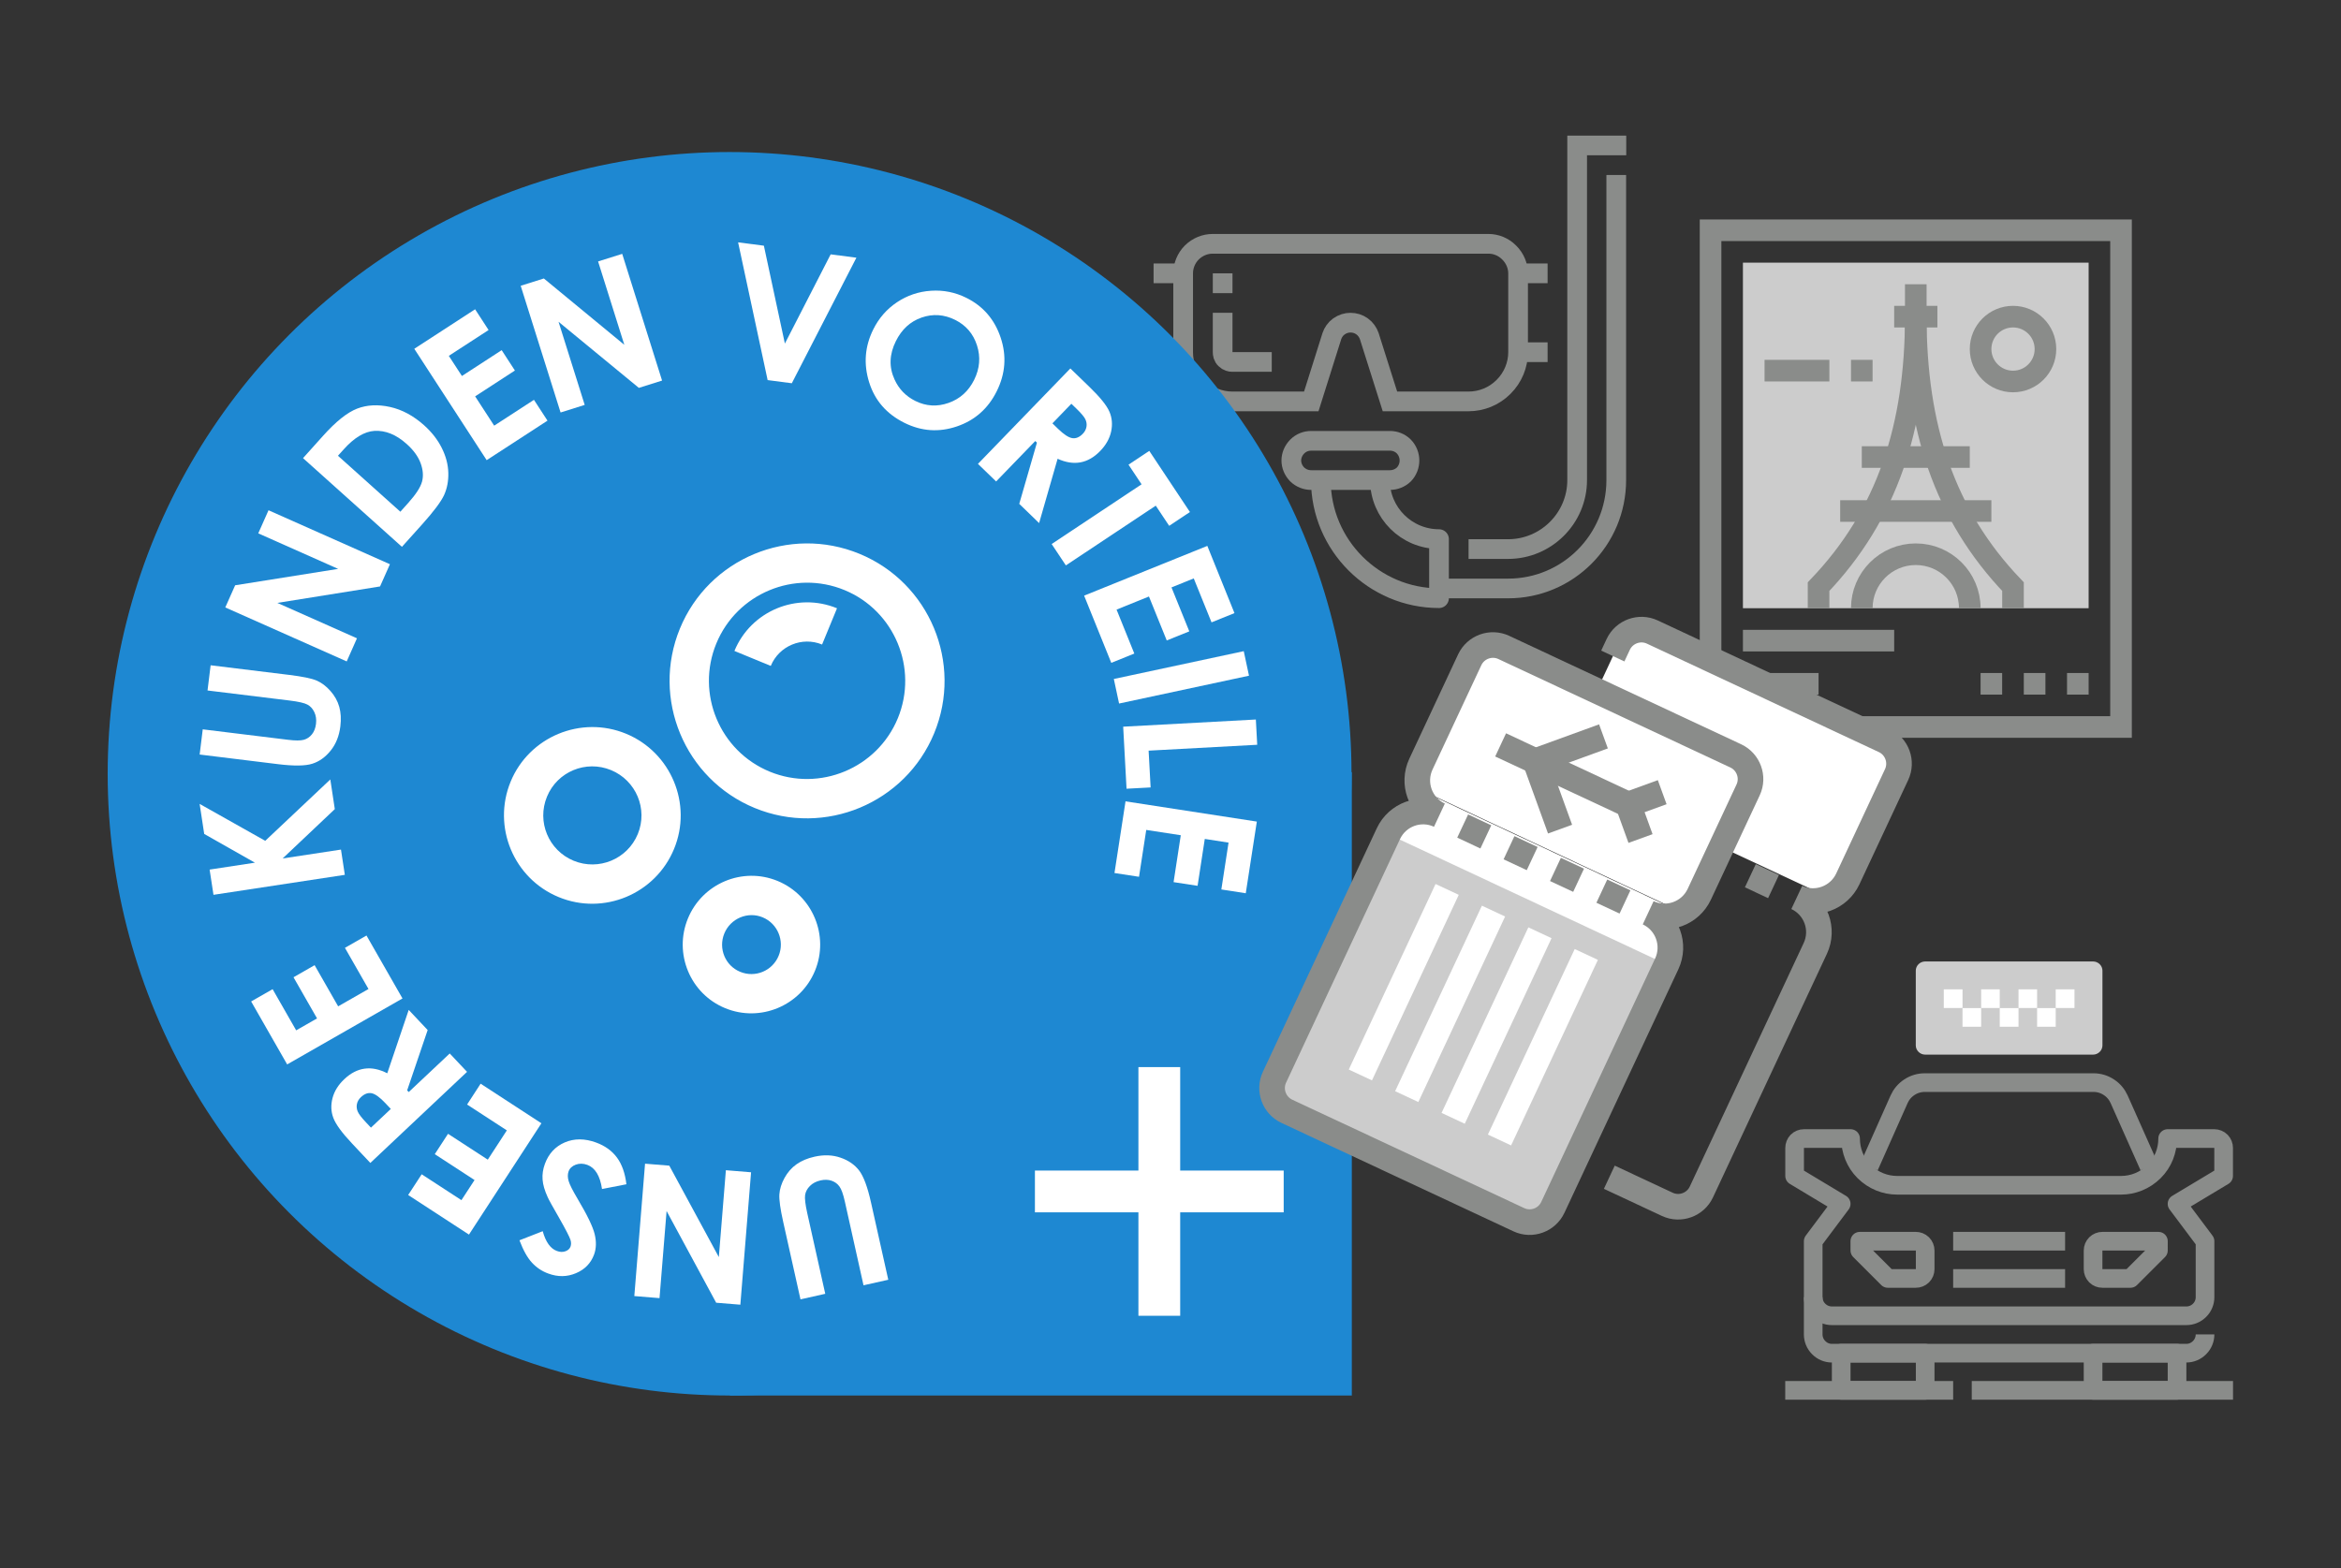
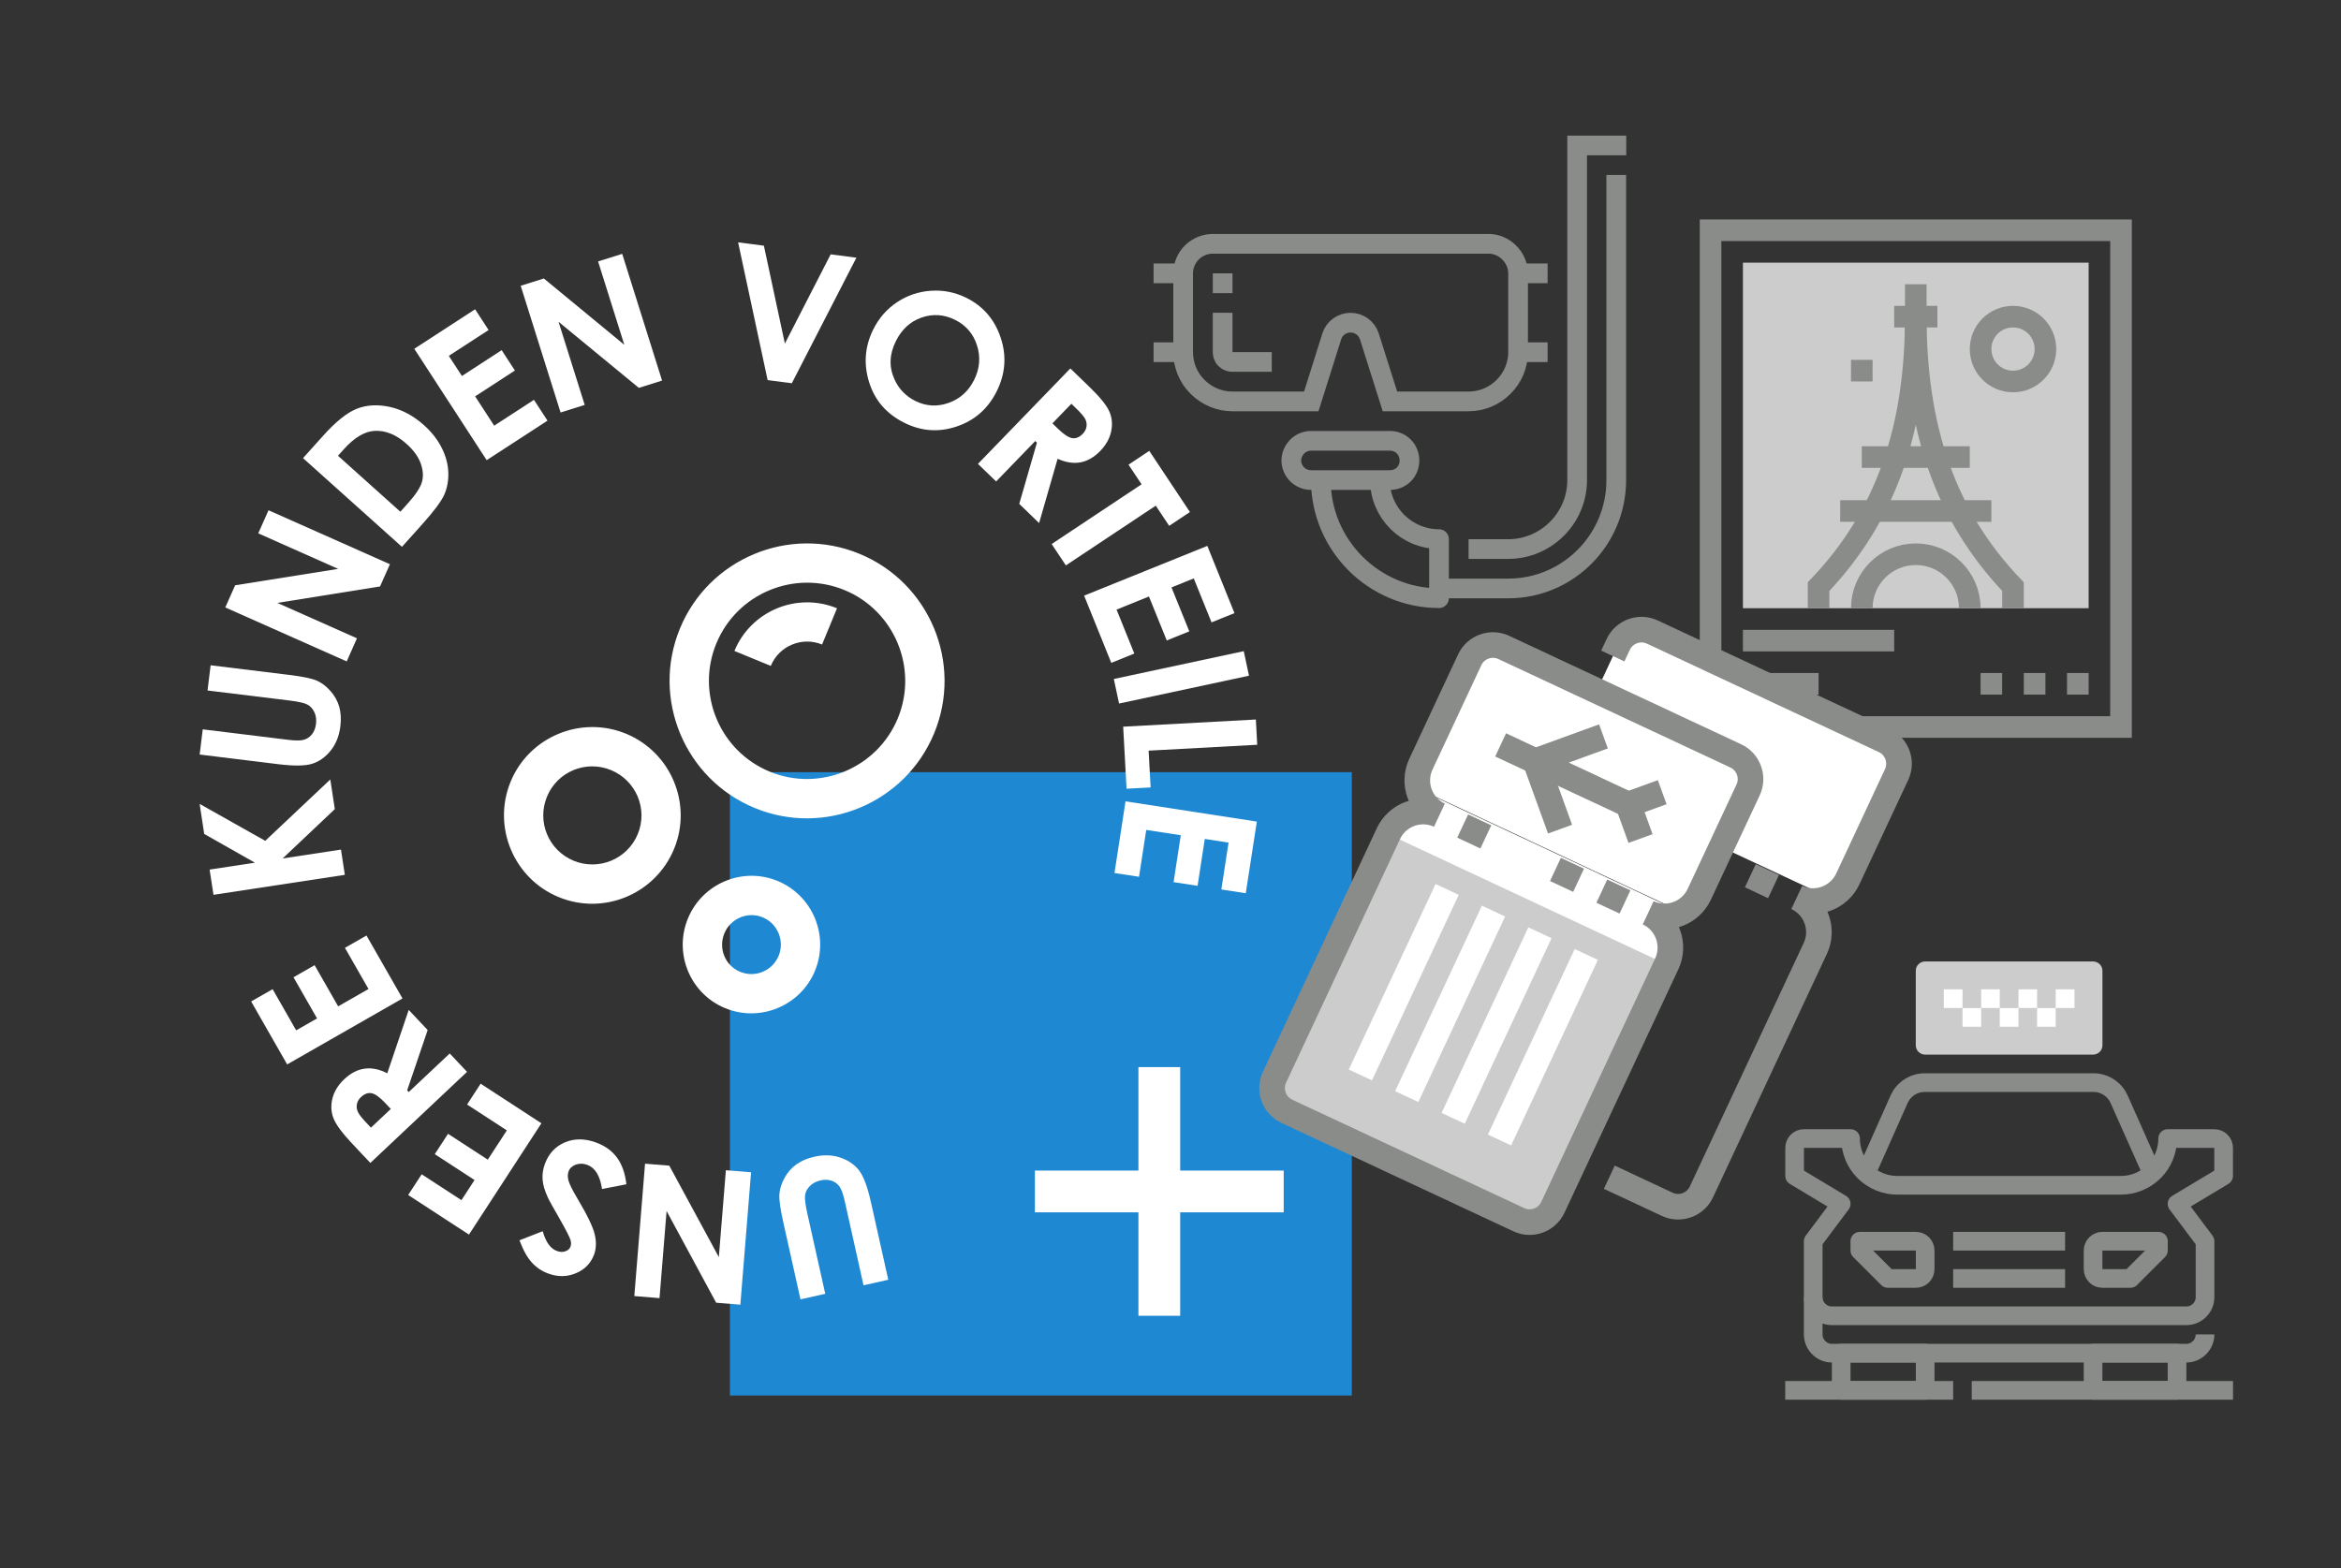
<svg xmlns="http://www.w3.org/2000/svg" version="1.1" x="0px" y="0px" width="200px" height="134px" viewBox="-29.285 -12.962 200 134" enable-background="new -29.285 -12.962 200 134" xml:space="preserve">
  <rect x="-29.285" y="-12.962" width="200" height="134" fill="#333333" stroke="none" />
  <g id="Ebene_5" display="none">
    <rect x="-29.285" y="-12.962" display="inline" fill="none" width="200" height="134" />
  </g>
  <g id="Ebene_1">
    <g>
      <g>
        <g>
          <path fill="none" stroke="#8A8C8A" stroke-width="1.683" stroke-linejoin="round" stroke-miterlimit="10" d="M88.608,28.063      c0,2.797,2.276,5.047,5.047,5.047v5.048c-5.549,0-10.095-4.521-10.095-10.095" />
          <g>
            <path fill="none" stroke="#8A8C8A" stroke-width="1.683" stroke-miterlimit="10" d="M93.655,37.328h5.902       c5.111,0,9.241-4.147,9.241-9.264V1.992" />
            <path fill="none" stroke="#8A8C8A" stroke-width="1.683" stroke-miterlimit="10" d="M96.179,33.961h3.378       c3.247,0,5.9-2.642,5.9-5.897V-0.533h4.193" />
          </g>
          <path fill="none" stroke="#8A8C8A" stroke-width="1.683" stroke-miterlimit="10" d="M90.652,25.199      c-0.331-0.332-0.762-0.49-1.19-0.49h-6.72c-0.443,0-0.867,0.158-1.199,0.49c-0.332,0.337-0.506,0.767-0.506,1.191      c0,0.43,0.174,0.859,0.506,1.197c0.332,0.316,0.756,0.477,1.199,0.477h6.72c0.429,0,0.859-0.161,1.19-0.477      c0.322-0.337,0.479-0.767,0.479-1.197C91.131,25.966,90.974,25.536,90.652,25.199z" />
        </g>
        <g>
          <g>
            <path fill="none" stroke="#8A8C8A" stroke-width="1.442" stroke-miterlimit="10" d="M99.649,8.619       c-0.483-0.492-1.133-0.745-1.763-0.745H74.318c-0.646,0-1.289,0.253-1.787,0.745c-0.488,0.494-0.736,1.144-0.736,1.778v6.74       c0,1.066,0.407,2.151,1.234,2.965c0.82,0.82,1.905,1.239,2.959,1.239h6.754l1.76-5.585c0.104-0.315,0.313-0.615,0.607-0.828       c0.315-0.215,0.645-0.315,0.974-0.315c0.367,0,0.7,0.101,0.998,0.315c0.299,0.213,0.502,0.513,0.613,0.828l1.768,5.585h6.718       c1.088,0,2.168-0.419,2.986-1.239c0.82-0.814,1.244-1.899,1.244-2.965v-6.74C100.409,9.763,100.152,9.113,99.649,8.619z" />
            <path fill="none" stroke="#8A8C8A" stroke-width="1.683" stroke-miterlimit="10" d="M99.649,8.619       c-0.483-0.492-1.133-0.745-1.763-0.745H74.318c-0.646,0-1.289,0.253-1.787,0.745c-0.488,0.494-0.736,1.144-0.736,1.778v6.74       c0,1.066,0.407,2.151,1.234,2.965c0.82,0.82,1.905,1.239,2.959,1.239h6.754l1.76-5.585c0.104-0.315,0.313-0.615,0.607-0.828       c0.315-0.215,0.645-0.315,0.974-0.315c0.367,0,0.7,0.101,0.998,0.315c0.299,0.213,0.502,0.513,0.613,0.828l1.768,5.585h6.718       c1.088,0,2.168-0.419,2.986-1.239c0.82-0.814,1.244-1.899,1.244-2.965v-6.74C100.409,9.763,100.152,9.113,99.649,8.619z" />
            <g>
              <line fill="none" stroke="#8A8C8A" stroke-width="1.683" stroke-miterlimit="10" x1="69.27" y1="10.397" x2="71.794" y2="10.397" />
              <line fill="none" stroke="#8A8C8A" stroke-width="1.683" stroke-miterlimit="10" x1="69.27" y1="17.137" x2="71.794" y2="17.137" />
            </g>
            <g>
              <line fill="none" stroke="#8A8C8A" stroke-width="1.683" stroke-miterlimit="10" x1="100.409" y1="10.397" x2="102.932" y2="10.397" />
              <line fill="none" stroke="#8A8C8A" stroke-width="1.683" stroke-miterlimit="10" x1="100.409" y1="17.137" x2="102.932" y2="17.137" />
            </g>
          </g>
          <g>
            <path fill="none" stroke="#8A8C8A" stroke-width="1.683" stroke-miterlimit="10" d="M79.365,17.969h-3.378       c-0.157,0-0.382-0.043-0.58-0.24c-0.207-0.197-0.237-0.434-0.237-0.591v-3.367" />
            <line fill="none" stroke="#8A8C8A" stroke-width="1.683" stroke-miterlimit="10" x1="75.17" y1="12.09" x2="75.17" y2="10.397" />
          </g>
        </g>
      </g>
      <g>
        <rect x="119.62" y="9.485" fill="#CCCCCC" width="29.534" height="29.53" />
        <g>
          <rect x="116.855" y="6.717" fill="none" stroke="#8A8C8A" stroke-width="1.846" stroke-miterlimit="10" width="35.066" height="42.449" />
          <g>
            <line fill="none" stroke="#8A8C8A" stroke-width="1.846" stroke-miterlimit="10" x1="119.62" y1="41.786" x2="132.542" y2="41.786" />
            <line fill="none" stroke="#8A8C8A" stroke-width="1.846" stroke-miterlimit="10" x1="119.62" y1="45.476" x2="126.082" y2="45.476" />
          </g>
          <g>
            <line fill="none" stroke="#8A8C8A" stroke-width="1.846" stroke-miterlimit="10" x1="149.155" y1="45.476" x2="147.308" y2="45.476" />
            <line fill="none" stroke="#8A8C8A" stroke-width="1.846" stroke-miterlimit="10" x1="145.464" y1="45.476" x2="143.616" y2="45.476" />
            <line fill="none" stroke="#8A8C8A" stroke-width="1.846" stroke-miterlimit="10" x1="141.767" y1="45.476" x2="139.923" y2="45.476" />
          </g>
        </g>
        <g>
          <g>
            <path fill="none" stroke="#8A8C8A" stroke-width="1.846" stroke-miterlimit="10" d="M134.387,14.098       c0,9.37-2.414,16.924-8.305,23.072v1.845" />
            <path fill="none" stroke="#8A8C8A" stroke-width="1.846" stroke-miterlimit="10" d="M142.693,39.015V37.17       c-5.891-6.147-8.306-13.702-8.306-23.072" />
          </g>
          <line fill="none" stroke="#8A8C8A" stroke-width="1.846" stroke-miterlimit="10" x1="132.542" y1="14.098" x2="136.233" y2="14.098" />
          <line fill="none" stroke="#8A8C8A" stroke-width="1.846" stroke-miterlimit="10" x1="134.387" y1="11.33" x2="134.387" y2="14.098" />
          <path fill="none" stroke="#8A8C8A" stroke-width="1.846" stroke-miterlimit="10" d="M129.775,39.015      c0-2.546,2.063-4.613,4.612-4.613S139,36.468,139,39.015" />
          <line fill="none" stroke="#8A8C8A" stroke-width="1.846" stroke-miterlimit="10" x1="127.929" y1="30.709" x2="140.845" y2="30.709" />
          <line fill="none" stroke="#8A8C8A" stroke-width="1.846" stroke-miterlimit="10" x1="129.775" y1="26.096" x2="139" y2="26.096" />
        </g>
        <circle fill="none" stroke="#8A8C8A" stroke-width="1.846" stroke-miterlimit="10" cx="142.694" cy="16.869" r="2.771" />
        <g>
-           <line fill="none" stroke="#8A8C8A" stroke-width="1.846" stroke-miterlimit="10" x1="121.467" y1="18.713" x2="127.006" y2="18.713" />
          <line fill="none" stroke="#8A8C8A" stroke-width="1.846" stroke-miterlimit="10" x1="128.853" y1="18.713" x2="130.697" y2="18.713" />
        </g>
      </g>
      <g display="none">
        <g display="inline">
          <path fill="none" stroke="#8A8C8A" stroke-width="2.059" stroke-miterlimit="10" d="M88.272,33.451      c-2.539-4.532-2.842-9.305-1.279-13.355l0.72-1.866" />
          <path fill="#43D3E8" d="M93.097,18.163c2.799,1.08,3.94,2.384,4.878,4.025c0.507-4.092-1.293-6.93-4.372-8.117      c0.36-0.933,2.586-1.146,4.452-0.426c-0.573-1.293-2.439-2.013-3.372-2.373c-1.866-0.72-4.092-0.506-4.452,0.427      c0.36-0.933-1.146-2.586-3.013-3.306c-0.933-0.36-2.799-1.08-4.092-0.506c1.866,0.72,3.372,2.373,3.013,3.306      c-3.079-1.188-6.317-0.293-8.69,3.079c1.797-0.586,3.519-0.787,6.318,0.293c-3.519,0.787-4.599,3.585-6.038,7.317      c1.63-1.485,5.963-4.323,9.05-4.012c0.467,0.18,0.7,0.27,0.934,0.36c0.233,0.09,0.466,0.18,0.933,0.36      c2.497,1.842,3.802,6.855,4.013,9.05C94.097,23.907,95.176,21.108,93.097,18.163z" />
        </g>
        <g display="inline">
          <path fill="none" stroke="#8A8C8A" stroke-width="2.059" stroke-miterlimit="10" d="M97.962,36.116      c6.766-2.72,11.598-7.838,13.941-13.916l0.359-0.933" />
          <path fill="#43D3E8" d="M118.008,20.268c1.866,0.72,5.637,2.806,6.744,4.745c0.191-4.106-1.666-7.074-5.305-8.477      c0.359-0.933,1.652-1.506,4.451-0.427c-0.572-1.293-2.438-2.013-3.372-2.373c-1.865-0.72-4.092-0.506-5.385,0.067      c-0.573-1.293-2.079-2.945-3.945-3.665c-0.933-0.36-2.799-1.08-4.092-0.506c2.799,1.08,3.372,2.372,3.013,3.305      c-3.64-1.403-7.009-0.451-9.623,2.72c2.121-0.693,6.317,0.293,8.184,1.013c-4.574,1.021-6.251,5.092-7.69,8.824      c1.969-1.792,6.251-5.091,10.343-4.585c0.933,0.36,0.933,0.36,1.866,0.72c3.372,2.372,4.329,7.692,4.585,10.343      C119.221,28.238,120.712,24.095,118.008,20.268z" />
        </g>
        <path display="inline" fill="none" stroke="#8A8C8A" stroke-width="2.059" stroke-miterlimit="10" d="M75.49,36.023     c1.59-4.124,10.4-4.563,19.673-0.987c9.277,3.578,15.506,9.818,13.915,13.941" />
      </g>
      <rect x="33.073" y="53.027" fill="#1E88D2" width="53.133" height="53.27" />
      <g id="Ebene_1_1_">
-         <circle fill="#1E88D2" cx="33.047" cy="53.164" r="53.133" />
        <g>
          <path fill="#FFFFFF" d="M46.604,96.405l-2.116,0.473l-1.597-7.166c-0.138-0.615-0.288-1.043-0.454-1.271      c-0.166-0.234-0.389-0.398-0.672-0.498c-0.28-0.098-0.599-0.107-0.95-0.029c-0.372,0.086-0.674,0.242-0.903,0.473      c-0.231,0.229-0.368,0.488-0.414,0.773c-0.042,0.285,0.017,0.803,0.182,1.547l1.539,6.898l-2.116,0.475l-1.474-6.609      c-0.249-1.113-0.358-1.898-0.33-2.359c0.03-0.461,0.177-0.93,0.441-1.412c0.264-0.48,0.605-0.869,1.025-1.164      c0.419-0.297,0.934-0.514,1.546-0.65c0.803-0.18,1.544-0.15,2.222,0.088c0.675,0.232,1.206,0.602,1.584,1.098      c0.38,0.5,0.717,1.406,1.012,2.73L46.604,96.405z" />
          <path fill="#FFFFFF" d="M33.966,98.536L31.9,98.368l-4.236-7.838l-0.604,7.445l-2.153-0.176l0.917-11.313l2.071,0.168      l4.233,7.814l0.602-7.424l2.152,0.176L33.966,98.536z" />
          <path fill="#FFFFFF" d="M15.094,93.032l1.987-0.777c0.259,0.926,0.661,1.49,1.208,1.689c0.268,0.1,0.511,0.107,0.733,0.025      c0.22-0.08,0.365-0.209,0.431-0.389c0.065-0.178,0.066-0.369,0.003-0.574c-0.086-0.271-0.415-0.91-0.988-1.914      c-0.536-0.93-0.858-1.51-0.96-1.74c-0.259-0.566-0.408-1.068-0.438-1.51c-0.034-0.441,0.032-0.889,0.197-1.338      c0.32-0.875,0.885-1.484,1.697-1.836c0.813-0.348,1.706-0.346,2.68,0.01c0.758,0.277,1.352,0.705,1.78,1.283      c0.428,0.58,0.696,1.34,0.807,2.283l-2.083,0.406c-0.167-1.131-0.587-1.816-1.254-2.063c-0.349-0.129-0.678-0.131-0.99-0.018      c-0.312,0.117-0.515,0.309-0.612,0.572c-0.088,0.244-0.087,0.52,0.004,0.828c0.089,0.307,0.35,0.818,0.778,1.541      c0.815,1.371,1.299,2.375,1.45,3.014c0.151,0.635,0.133,1.213-0.055,1.727c-0.271,0.736-0.783,1.27-1.541,1.59      c-0.757,0.324-1.548,0.338-2.376,0.031c-0.532-0.193-0.995-0.502-1.384-0.922C15.775,94.528,15.417,93.887,15.094,93.032z" />
          <path fill="#FFFFFF" d="M10.78,92.545l-5.194-3.383l1.155-1.771l3.395,2.211l1.121-1.719L7.86,85.672l1.132-1.74l3.396,2.209      l1.628-2.502l-3.396-2.209l1.157-1.781l5.193,3.383L10.78,92.545z" />
          <path fill="#FFFFFF" d="M2.354,86.422l-1.57-1.67c-0.858-0.91-1.389-1.641-1.591-2.18c-0.203-0.539-0.224-1.105-0.068-1.699      c0.157-0.59,0.492-1.129,1.01-1.615c0.543-0.512,1.119-0.811,1.73-0.893c0.611-0.086,1.257,0.047,1.936,0.395l1.832-5.416      l1.619,1.721L5.5,80.219l0.136,0.143l3.501-3.295l1.48,1.57L2.354,86.422z M4.104,81.807l-0.465-0.494      c-0.47-0.498-0.861-0.783-1.169-0.848c-0.31-0.063-0.618,0.049-0.921,0.336c-0.182,0.168-0.293,0.363-0.339,0.58      c-0.046,0.219-0.024,0.436,0.066,0.646C1.365,82.243,1.606,82.555,2,82.973l0.406,0.432L4.104,81.807z" />
          <path fill="#FFFFFF" d="M-4.752,78.002l-3.077-5.381l1.835-1.049l2.012,3.518l1.783-1.02l-2.011-3.516l1.803-1.033l2.011,3.518      l2.592-1.482L0.184,68.04l1.841-1.053l3.077,5.379L-4.752,78.002z" />
          <path fill="#FFFFFF" d="M-11.046,63.508l-0.331-2.156l3.871-0.59l-4.333-2.457l-0.39-2.566l5.604,3.154l5.56-5.244l0.384,2.535      l-4.458,4.217l4.985-0.758l0.329,2.158L-11.046,63.508z" />
          <path fill="#FFFFFF" d="M-12.228,51.52l0.264-2.153l7.286,0.893c0.628,0.079,1.079,0.076,1.352-0.001      c0.273-0.076,0.505-0.233,0.692-0.467c0.187-0.232,0.301-0.529,0.346-0.887c0.046-0.378,0-0.714-0.142-1.008      c-0.139-0.292-0.335-0.51-0.592-0.646c-0.255-0.137-0.759-0.253-1.514-0.346l-7.019-0.859l0.265-2.154l6.716,0.823      c1.133,0.139,1.912,0.3,2.336,0.481c0.425,0.183,0.817,0.477,1.181,0.889c0.365,0.41,0.616,0.861,0.756,1.354      c0.139,0.497,0.17,1.054,0.094,1.676c-0.102,0.818-0.375,1.505-0.825,2.065c-0.449,0.56-0.972,0.935-1.568,1.124      c-0.597,0.192-1.567,0.205-2.909,0.041L-12.228,51.52z" />
          <path fill="#FFFFFF" d="M-10.038,38.949l0.843-1.893l8.799-1.402l-6.825-3.036l0.877-1.974l10.372,4.612l-0.844,1.899      l-8.775,1.406l6.803,3.026l-0.876,1.975L-10.038,38.949z" />
          <path fill="#FFFFFF" d="M-3.396,26.19l1.709-1.905c1.102-1.228,2.073-2.003,2.915-2.327c0.839-0.323,1.775-0.37,2.807-0.142      c1.033,0.228,2.006,0.753,2.921,1.573c0.651,0.585,1.152,1.229,1.504,1.936c0.353,0.706,0.537,1.41,0.556,2.114      c0.019,0.703-0.103,1.338-0.361,1.907c-0.261,0.567-0.883,1.397-1.864,2.491L5.054,33.77L-3.396,26.19z M-0.412,25.986      l5.33,4.783l0.67-0.748c0.66-0.734,1.054-1.343,1.183-1.826c0.129-0.483,0.087-1.007-0.122-1.577      c-0.209-0.567-0.606-1.114-1.189-1.636c-0.897-0.806-1.818-1.179-2.762-1.121c-0.848,0.054-1.723,0.58-2.619,1.579      L-0.412,25.986z" />
          <path fill="#FFFFFF" d="M6.109,16.845l5.196-3.376l1.152,1.773l-3.398,2.206l1.12,1.722l3.396-2.208l1.13,1.741l-3.397,2.208      l1.627,2.504l3.398-2.207l1.156,1.778l-5.196,3.377L6.109,16.845z" />
          <path fill="#FFFFFF" d="M15.2,11.46l1.978-0.623l6.874,5.668l-2.24-7.125l2.06-0.647l3.406,10.828l-1.983,0.624l-6.862-5.648      l2.235,7.104l-2.061,0.648L15.2,11.46z" />
          <path fill="#FFFFFF" d="M33.774,7.749l2.202,0.286l1.794,8.364l3.912-7.624l2.198,0.285l-5.517,10.73l-2.067-0.269L33.774,7.749      z" />
          <path fill="#FFFFFF" d="M53.27,12.488c1.438,0.714,2.418,1.849,2.936,3.404c0.521,1.555,0.408,3.081-0.335,4.579      c-0.737,1.484-1.871,2.486-3.401,3.007c-1.532,0.522-3.026,0.42-4.482-0.302c-1.527-0.758-2.534-1.914-3.019-3.469      c-0.486-1.557-0.371-3.061,0.35-4.513c0.48-0.972,1.162-1.749,2.036-2.331c0.875-0.582,1.842-0.909,2.903-0.978      C51.316,11.815,52.321,12.018,53.27,12.488z M52.311,14.372c-0.942-0.467-1.896-0.532-2.862-0.196      c-0.966,0.336-1.698,1.009-2.199,2.019c-0.558,1.124-0.596,2.214-0.113,3.269c0.374,0.822,0.967,1.435,1.778,1.839      c0.919,0.456,1.865,0.51,2.84,0.167c0.976-0.343,1.705-1.001,2.187-1.973c0.479-0.969,0.56-1.949,0.242-2.942      C53.866,15.562,53.242,14.834,52.311,14.372z" />
          <path fill="#FFFFFF" d="M62.159,18.525l1.646,1.593c0.9,0.872,1.464,1.572,1.692,2.103c0.227,0.531,0.275,1.095,0.146,1.694      c-0.129,0.599-0.44,1.153-0.934,1.664c-0.52,0.536-1.082,0.859-1.687,0.971c-0.607,0.111-1.256,0.01-1.952-0.306L59.49,31.74      l-1.697-1.643l1.511-5.229l-0.143-0.139l-3.343,3.455l-1.553-1.502L62.159,18.525z M60.627,23.217l0.485,0.472      c0.495,0.478,0.896,0.742,1.209,0.792c0.311,0.05,0.612-0.074,0.904-0.375c0.172-0.179,0.274-0.378,0.312-0.598      c0.037-0.219,0.003-0.434-0.097-0.642c-0.1-0.207-0.355-0.511-0.768-0.911l-0.427-0.412L60.627,23.217z" />
          <path fill="#FFFFFF" d="M68.902,25.57l3.473,5.226l-1.773,1.179l-1.146-1.723l-7.68,5.105l-1.214-1.826l7.682-5.105      l-1.116-1.678L68.902,25.57z" />
          <path fill="#FFFFFF" d="M73.861,33.689l2.319,5.744l-1.959,0.792l-1.519-3.756L70.8,37.237l1.521,3.756l-1.927,0.778      l-1.52-3.757l-2.767,1.12l1.517,3.756l-1.968,0.794l-2.32-5.744L73.861,33.689z" />
          <path fill="#FFFFFF" d="M76.973,42.686l0.448,2.097l-11.1,2.378l-0.448-2.098L76.973,42.686z" />
          <path fill="#FFFFFF" d="M78.007,48.527l0.117,2.158l-9.278,0.503l0.171,3.143l-2.057,0.11l-0.287-5.302L78.007,48.527z" />
          <path fill="#FFFFFF" d="M78.091,57.25l-0.946,6.125l-2.086-0.324l0.615-4.004l-2.03-0.314l-0.615,4.006l-2.051-0.314      l0.615-4.008l-2.951-0.453l-0.617,4.004l-2.097-0.322l0.944-6.125L78.091,57.25z" />
        </g>
        <path fill="#FFFFFF" d="M40.948,42.118l1.276-3.097c-3.42-1.409-7.354,0.221-8.765,3.646l3.106,1.279     C37.271,42.233,39.238,41.413,40.948,42.118z M35.192,56.088c5.99,2.469,12.867-0.404,15.334-6.391     c2.469-5.989-0.394-12.863-6.384-15.332c-5.994-2.469-12.869,0.394-15.337,6.384C26.338,46.736,29.199,53.619,35.192,56.088z      M42.864,37.466c4.269,1.759,6.317,6.676,4.556,10.952c-1.762,4.274-6.677,6.321-10.947,4.563     c-4.281-1.764-6.321-6.678-4.56-10.952C33.674,37.753,38.584,35.703,42.864,37.466z M24.196,49.74     c-3.847-1.584-8.272,0.257-9.854,4.093c-1.589,3.855,0.253,8.283,4.102,9.869c3.852,1.59,8.271-0.262,9.859-4.117     C29.884,55.749,28.048,51.328,24.196,49.74z M19.723,60.596c-2.143-0.885-3.163-3.332-2.276-5.48     c0.879-2.134,3.326-3.15,5.469-2.266c2.142,0.882,3.169,3.329,2.288,5.463C24.319,60.461,21.865,61.475,19.723,60.596z      M37.147,62.323c-2.992-1.232-6.425,0.209-7.659,3.203c-1.234,2.992,0.186,6.438,3.18,7.668c2.993,1.236,6.442-0.203,7.675-3.197     C41.578,67.004,40.141,63.557,37.147,62.323z M33.948,70.088c-1.271-0.521-1.883-1.992-1.35-3.281     c0.524-1.275,1.998-1.902,3.268-1.377c1.292,0.533,1.896,2.014,1.371,3.289C36.706,70.008,35.238,70.622,33.948,70.088z" />
      </g>
    </g>
    <g id="Ebene_2">
	</g>
    <g id="Ebene_2_Kopie_2">
	</g>
    <g id="Ebene_2_Kopie">
	</g>
    <g>
      <rect x="105.566" y="45.382" transform="matrix(0.906 0.423 -0.423 0.906 33.251 -45.192)" fill="#FFFFFF" width="25.472" height="13.667" />
      <rect x="93.716" y="46.651" transform="matrix(0.906 0.424 -0.424 0.906 32.651 -39.9)" fill="#FFFFFF" width="24.691" height="13.665" />
      <rect x="84.577" y="58.329" transform="matrix(0.906 0.424 -0.424 0.906 40.073 -34.187)" fill="#FFFFFF" width="24.689" height="29.4" />
      <g>
        <g>
          <rect x="82.763" y="62.663" transform="matrix(0.906 0.424 -0.424 0.906 40.905 -33.537)" fill="#CCCCCC" width="26.257" height="25.162" />
          <g>
            <line fill="none" stroke="#8A8C8A" stroke-width="2.188" stroke-miterlimit="10" x1="98.918" y1="50.696" x2="109.819" y2="55.792" />
            <polyline fill="none" stroke="#8A8C8A" stroke-width="2.188" stroke-miterlimit="10" points="110.871,58.698 109.819,55.792        112.723,54.737      " />
            <polyline fill="none" stroke="#8A8C8A" stroke-width="2.188" stroke-miterlimit="10" points="103.997,57.895 101.891,52.084        107.705,49.969      " />
          </g>
          <g>
            <line fill="none" stroke="#8A8C8A" stroke-width="2.188" stroke-miterlimit="10" x1="95.677" y1="57.631" x2="97.655" y2="58.559" />
-             <line fill="none" stroke="#8A8C8A" stroke-width="2.188" stroke-miterlimit="10" x1="99.635" y1="59.485" x2="101.615" y2="60.411" />
            <line fill="none" stroke="#8A8C8A" stroke-width="2.188" stroke-miterlimit="10" x1="103.603" y1="61.34" x2="105.581" y2="62.264" />
            <line fill="none" stroke="#8A8C8A" stroke-width="2.188" stroke-miterlimit="10" x1="107.565" y1="63.194" x2="109.544" y2="64.118" />
          </g>
          <path fill="none" stroke="#8A8C8A" stroke-width="2.188" stroke-miterlimit="10" d="M93.69,56.702      c-1.644-0.768-3.593-0.059-4.361,1.584l-9.729,20.807c-0.513,1.096-0.037,2.402,1.051,2.914l19.824,9.268      c1.088,0.51,2.396,0.035,2.907-1.061l9.73-20.805c0.768-1.645,0.057-3.598-1.587-4.365c1.644,0.768,3.601,0.059,4.367-1.584      l4.173-8.92c0.508-1.087,0.032-2.396-1.056-2.904l-19.822-9.27c-1.091-0.509-2.397-0.035-2.908,1.055l-4.169,8.917      C91.342,53.979,92.046,55.934,93.69,56.702z" />
          <g>
            <line fill="none" stroke="#FFFFFF" stroke-width="2.188" stroke-miterlimit="10" x1="106.238" y1="68.606" x2="98.823" y2="84.461" />
            <line fill="none" stroke="#FFFFFF" stroke-width="2.188" stroke-miterlimit="10" x1="102.278" y1="66.752" x2="94.864" y2="82.61" />
            <line fill="none" stroke="#FFFFFF" stroke-width="2.188" stroke-miterlimit="10" x1="98.311" y1="64.899" x2="90.897" y2="80.754" />
            <line fill="none" stroke="#FFFFFF" stroke-width="2.188" stroke-miterlimit="10" x1="94.351" y1="63.047" x2="86.937" y2="78.903" />
          </g>
        </g>
        <g>
          <path fill="none" stroke="#8A8C8A" stroke-width="2.188" stroke-miterlimit="10" d="M108.205,87.643l4.957,2.318      c1.09,0.508,2.397,0.031,2.906-1.055l9.733-20.814c0.769-1.643,0.06-3.59-1.581-4.359c1.641,0.77,3.594,0.051,4.359-1.582      l4.169-8.918c0.513-1.094,0.039-2.402-1.052-2.913l-19.822-9.27c-1.09-0.508-2.396-0.033-2.91,1.061l-0.462,0.991" />
          <g>
            <line fill="none" stroke="#8A8C8A" stroke-width="2.188" stroke-miterlimit="10" x1="120.254" y1="61.875" x2="122.233" y2="62.803" />
          </g>
        </g>
      </g>
    </g>
    <g>
      <path fill="#FFFFFF" d="M71.543,78.231v8.842h8.842v3.57h-8.842v8.84h-3.569v-8.84h-8.842v-3.57h8.842v-8.842H71.543z" />
    </g>
    <g>
      <g>
        <path fill="#CCCCCC" d="M150.335,69.993c0-0.438-0.366-0.789-0.801-0.789h-14.346c-0.435,0-0.802,0.352-0.802,0.789v6.383     c0,0.434,0.367,0.789,0.802,0.789h14.346c0.435,0,0.801-0.355,0.801-0.789V69.993z" />
        <g>
          <line fill="none" stroke="#FFFFFF" stroke-width="1.594" stroke-miterlimit="10" x1="139.971" y1="72.383" x2="141.56" y2="72.383" />
          <line fill="none" stroke="#FFFFFF" stroke-width="1.594" stroke-miterlimit="10" x1="136.779" y1="72.383" x2="138.38" y2="72.383" />
          <line fill="none" stroke="#FFFFFF" stroke-width="1.594" stroke-miterlimit="10" x1="141.56" y1="73.985" x2="143.163" y2="73.985" />
          <line fill="none" stroke="#FFFFFF" stroke-width="1.594" stroke-miterlimit="10" x1="138.38" y1="73.985" x2="139.971" y2="73.985" />
          <line fill="none" stroke="#FFFFFF" stroke-width="1.594" stroke-miterlimit="10" x1="144.752" y1="73.985" x2="146.342" y2="73.985" />
          <line fill="none" stroke="#FFFFFF" stroke-width="1.594" stroke-miterlimit="10" x1="143.163" y1="72.383" x2="144.752" y2="72.383" />
          <line fill="none" stroke="#FFFFFF" stroke-width="1.594" stroke-miterlimit="10" x1="146.342" y1="72.383" x2="147.946" y2="72.383" />
        </g>
      </g>
      <g>
        <line fill="none" stroke="#8A8C8A" stroke-width="1.594" stroke-linejoin="round" stroke-miterlimit="10" x1="137.58" y1="96.292" x2="147.144" y2="96.292" />
        <line fill="none" stroke="#8A8C8A" stroke-width="1.594" stroke-linejoin="round" stroke-miterlimit="10" x1="137.58" y1="93.112" x2="147.144" y2="93.112" />
        <g>
          <path fill="none" stroke="#8A8C8A" stroke-width="1.594" stroke-linejoin="round" stroke-miterlimit="10" d="M129.606,93.112      l0.002,0.791l2.389,2.389h2.391c0.21,0,0.409-0.074,0.564-0.225c0.158-0.156,0.237-0.365,0.237-0.564v-1.6      c0-0.199-0.079-0.408-0.237-0.563c-0.155-0.152-0.354-0.229-0.564-0.229H129.606z" />
          <path fill="none" stroke="#8A8C8A" stroke-width="1.594" stroke-linejoin="round" stroke-miterlimit="10" d="M155.117,93.112      l-0.002,0.791l-2.39,2.389h-2.391c-0.21,0-0.408-0.074-0.563-0.225c-0.157-0.156-0.237-0.365-0.237-0.564v-1.6      c0-0.199,0.08-0.408,0.237-0.563c0.155-0.152,0.354-0.229,0.563-0.229H155.117z" />
        </g>
        <path fill="none" stroke="#8A8C8A" stroke-width="1.594" stroke-linejoin="round" stroke-miterlimit="10" d="M159.099,101.075     c0,0.41-0.157,0.818-0.467,1.129c-0.311,0.314-0.717,0.475-1.124,0.475h-30.294c-0.405,0-0.813-0.16-1.121-0.475     c-0.312-0.311-0.469-0.719-0.469-1.129v-3.18" />
        <path fill="none" stroke="#8A8C8A" stroke-width="1.594" stroke-linejoin="round" stroke-miterlimit="10" d="M160.689,85.139     c0-0.207-0.077-0.406-0.227-0.564c-0.156-0.158-0.365-0.238-0.563-0.238h-3.993c0,1.023-0.382,2.049-1.16,2.822     c-0.785,0.777-1.798,1.172-2.821,1.172h-19.129c-1.022,0-2.034-0.395-2.819-1.172c-0.777-0.773-1.16-1.799-1.16-2.822h-3.993     c-0.197,0-0.407,0.08-0.563,0.238c-0.148,0.158-0.225,0.357-0.225,0.564v2.389l3.979,2.391l-2.391,3.193v4.783     c0,0.406,0.157,0.814,0.469,1.121c0.308,0.311,0.716,0.467,1.121,0.467h30.294c0.407,0,0.813-0.156,1.124-0.467     c0.31-0.307,0.467-0.715,0.467-1.121v-4.783l-2.392-3.193l3.981-2.391V85.139z" />
        <path fill="none" stroke="#8A8C8A" stroke-width="1.594" stroke-linejoin="round" stroke-miterlimit="10" d="M154.318,86.729     l-2.561-5.754c-0.184-0.408-0.48-0.768-0.88-1.027c-0.4-0.264-0.854-0.391-1.301-0.391h-14.43c-0.446,0-0.9,0.127-1.302,0.391     c-0.4,0.26-0.696,0.619-0.879,1.027l-2.56,5.754" />
        <rect x="128.015" y="102.678" fill="none" stroke="#8A8C8A" stroke-width="1.594" stroke-linejoin="round" stroke-miterlimit="10" width="7.174" height="3.178" />
        <rect x="149.534" y="102.678" fill="none" stroke="#8A8C8A" stroke-width="1.594" stroke-linejoin="round" stroke-miterlimit="10" width="7.173" height="3.178" />
        <line fill="none" stroke="#8A8C8A" stroke-width="1.594" stroke-linejoin="round" stroke-miterlimit="10" x1="123.233" y1="105.856" x2="137.58" y2="105.856" />
        <line fill="none" stroke="#8A8C8A" stroke-width="1.594" stroke-linejoin="round" stroke-miterlimit="10" x1="139.169" y1="105.856" x2="161.49" y2="105.856" />
      </g>
    </g>
  </g>
</svg>